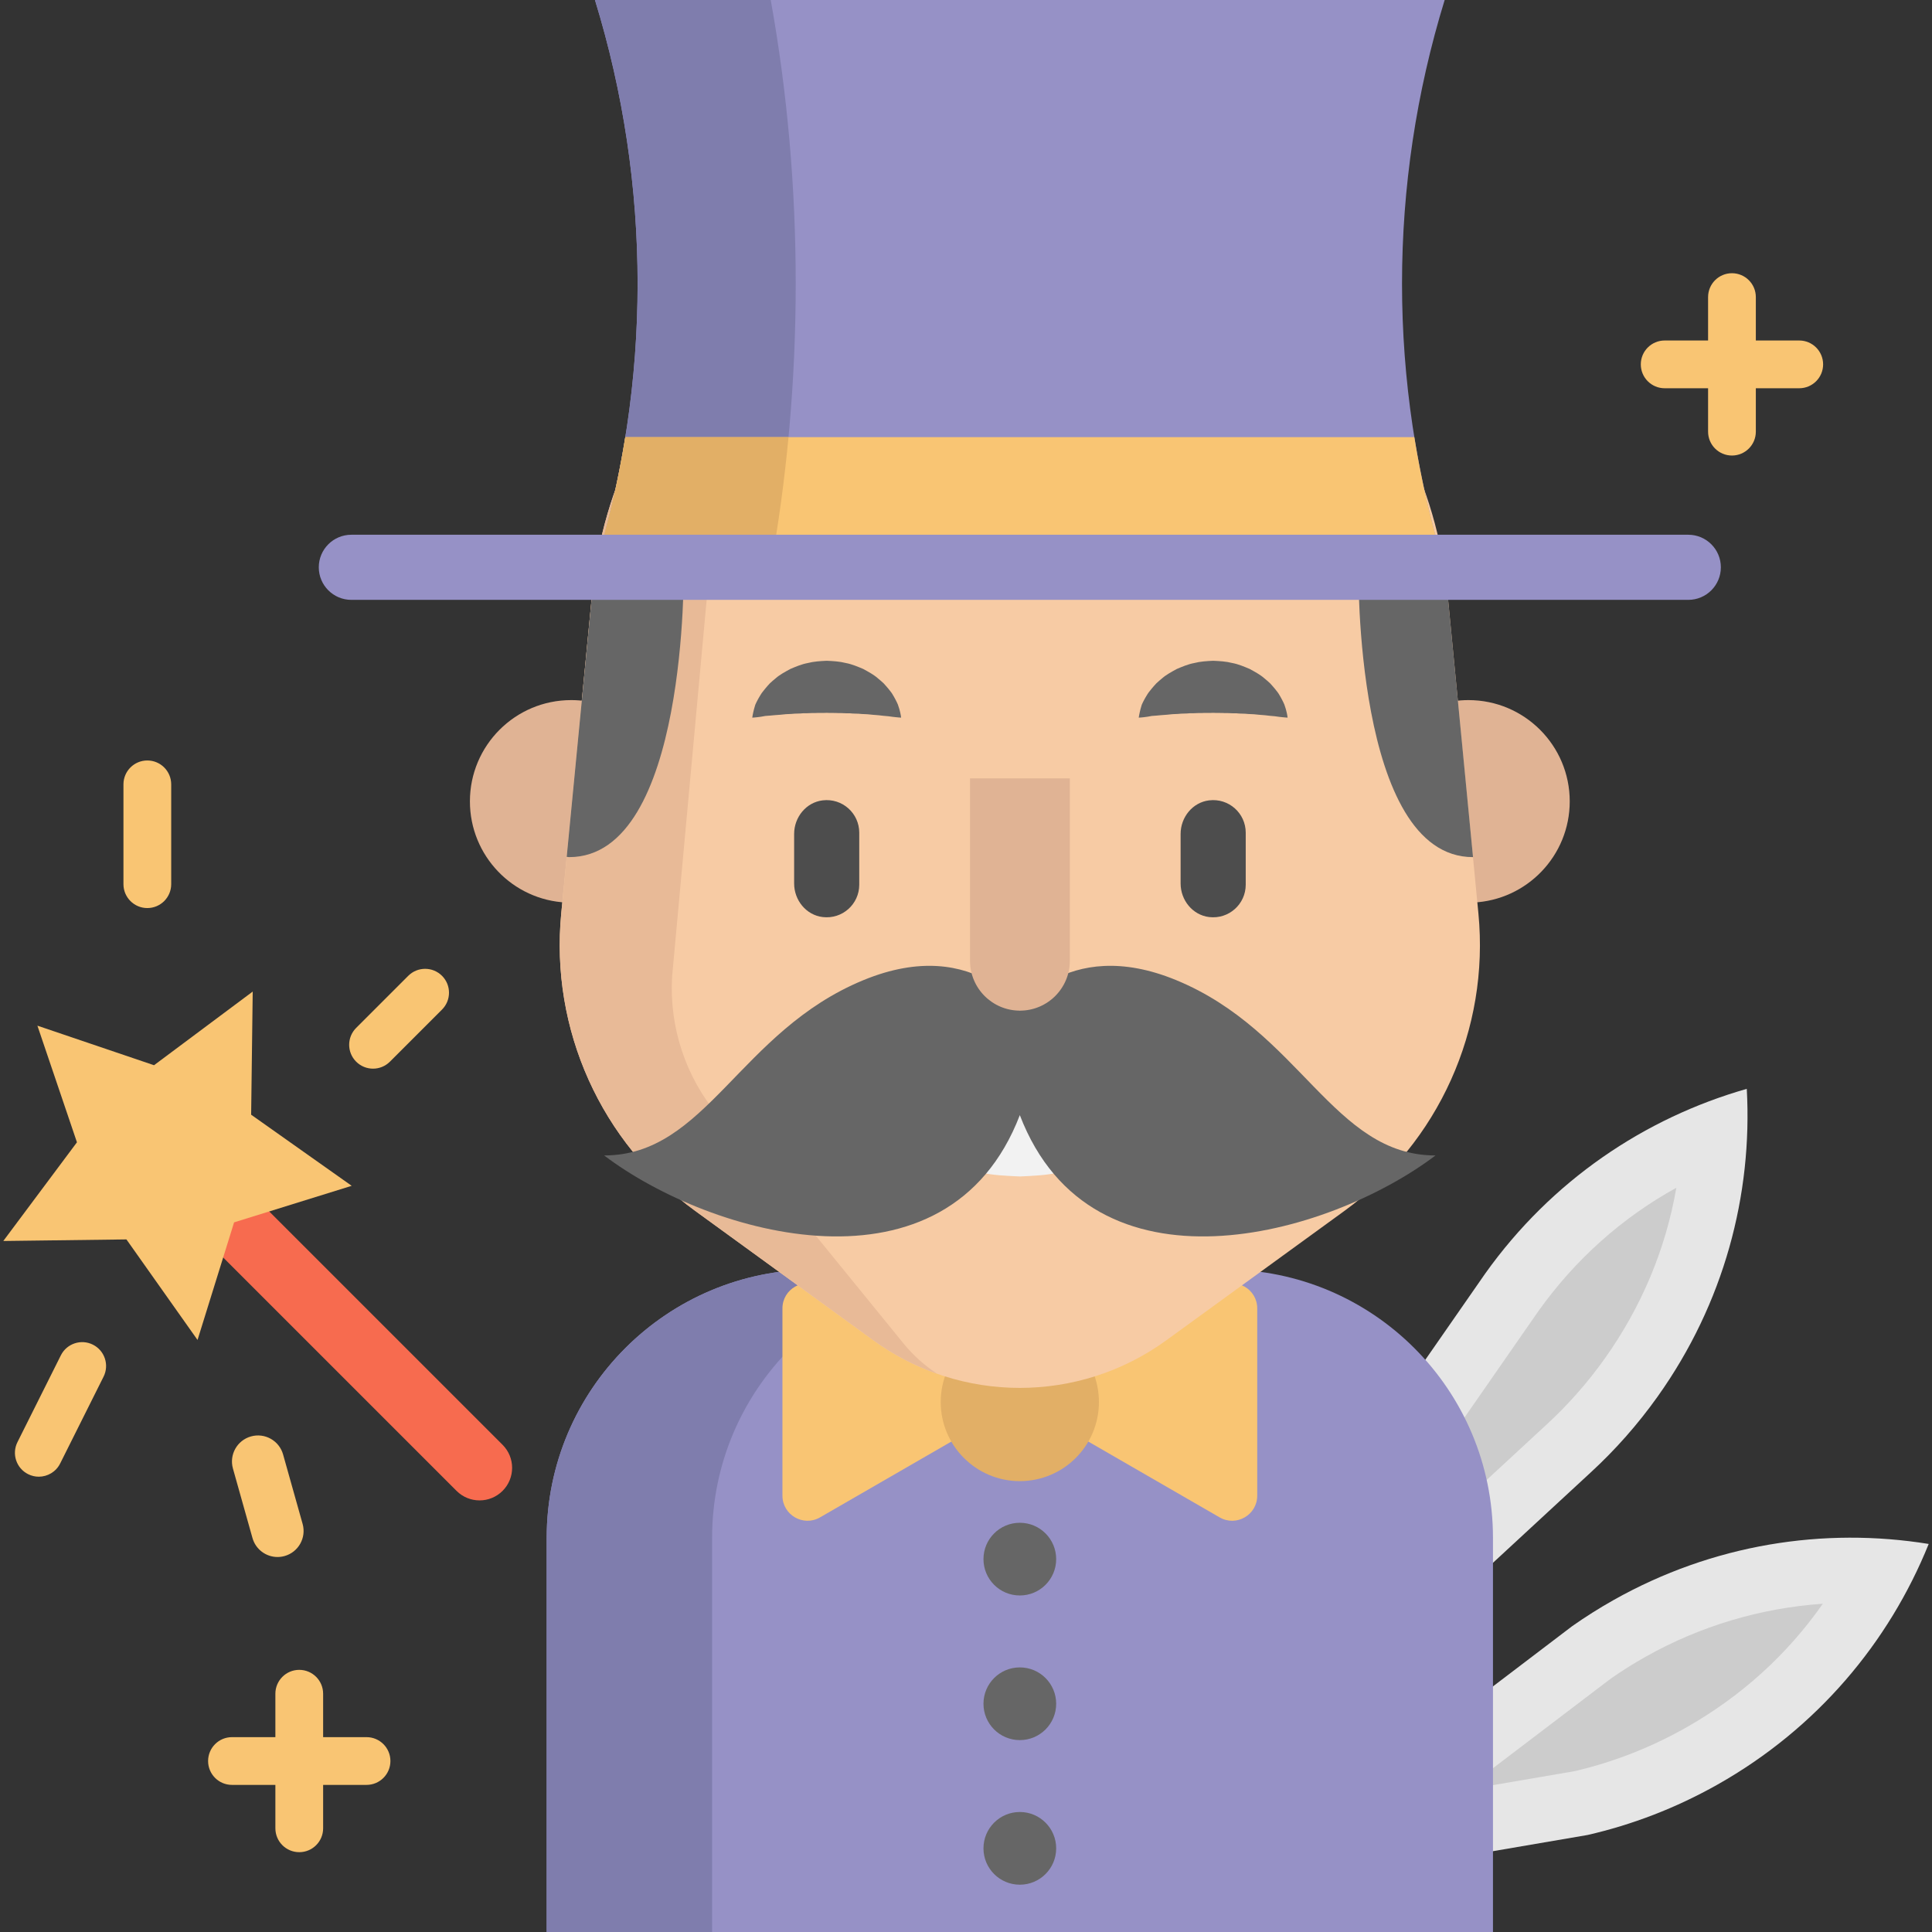
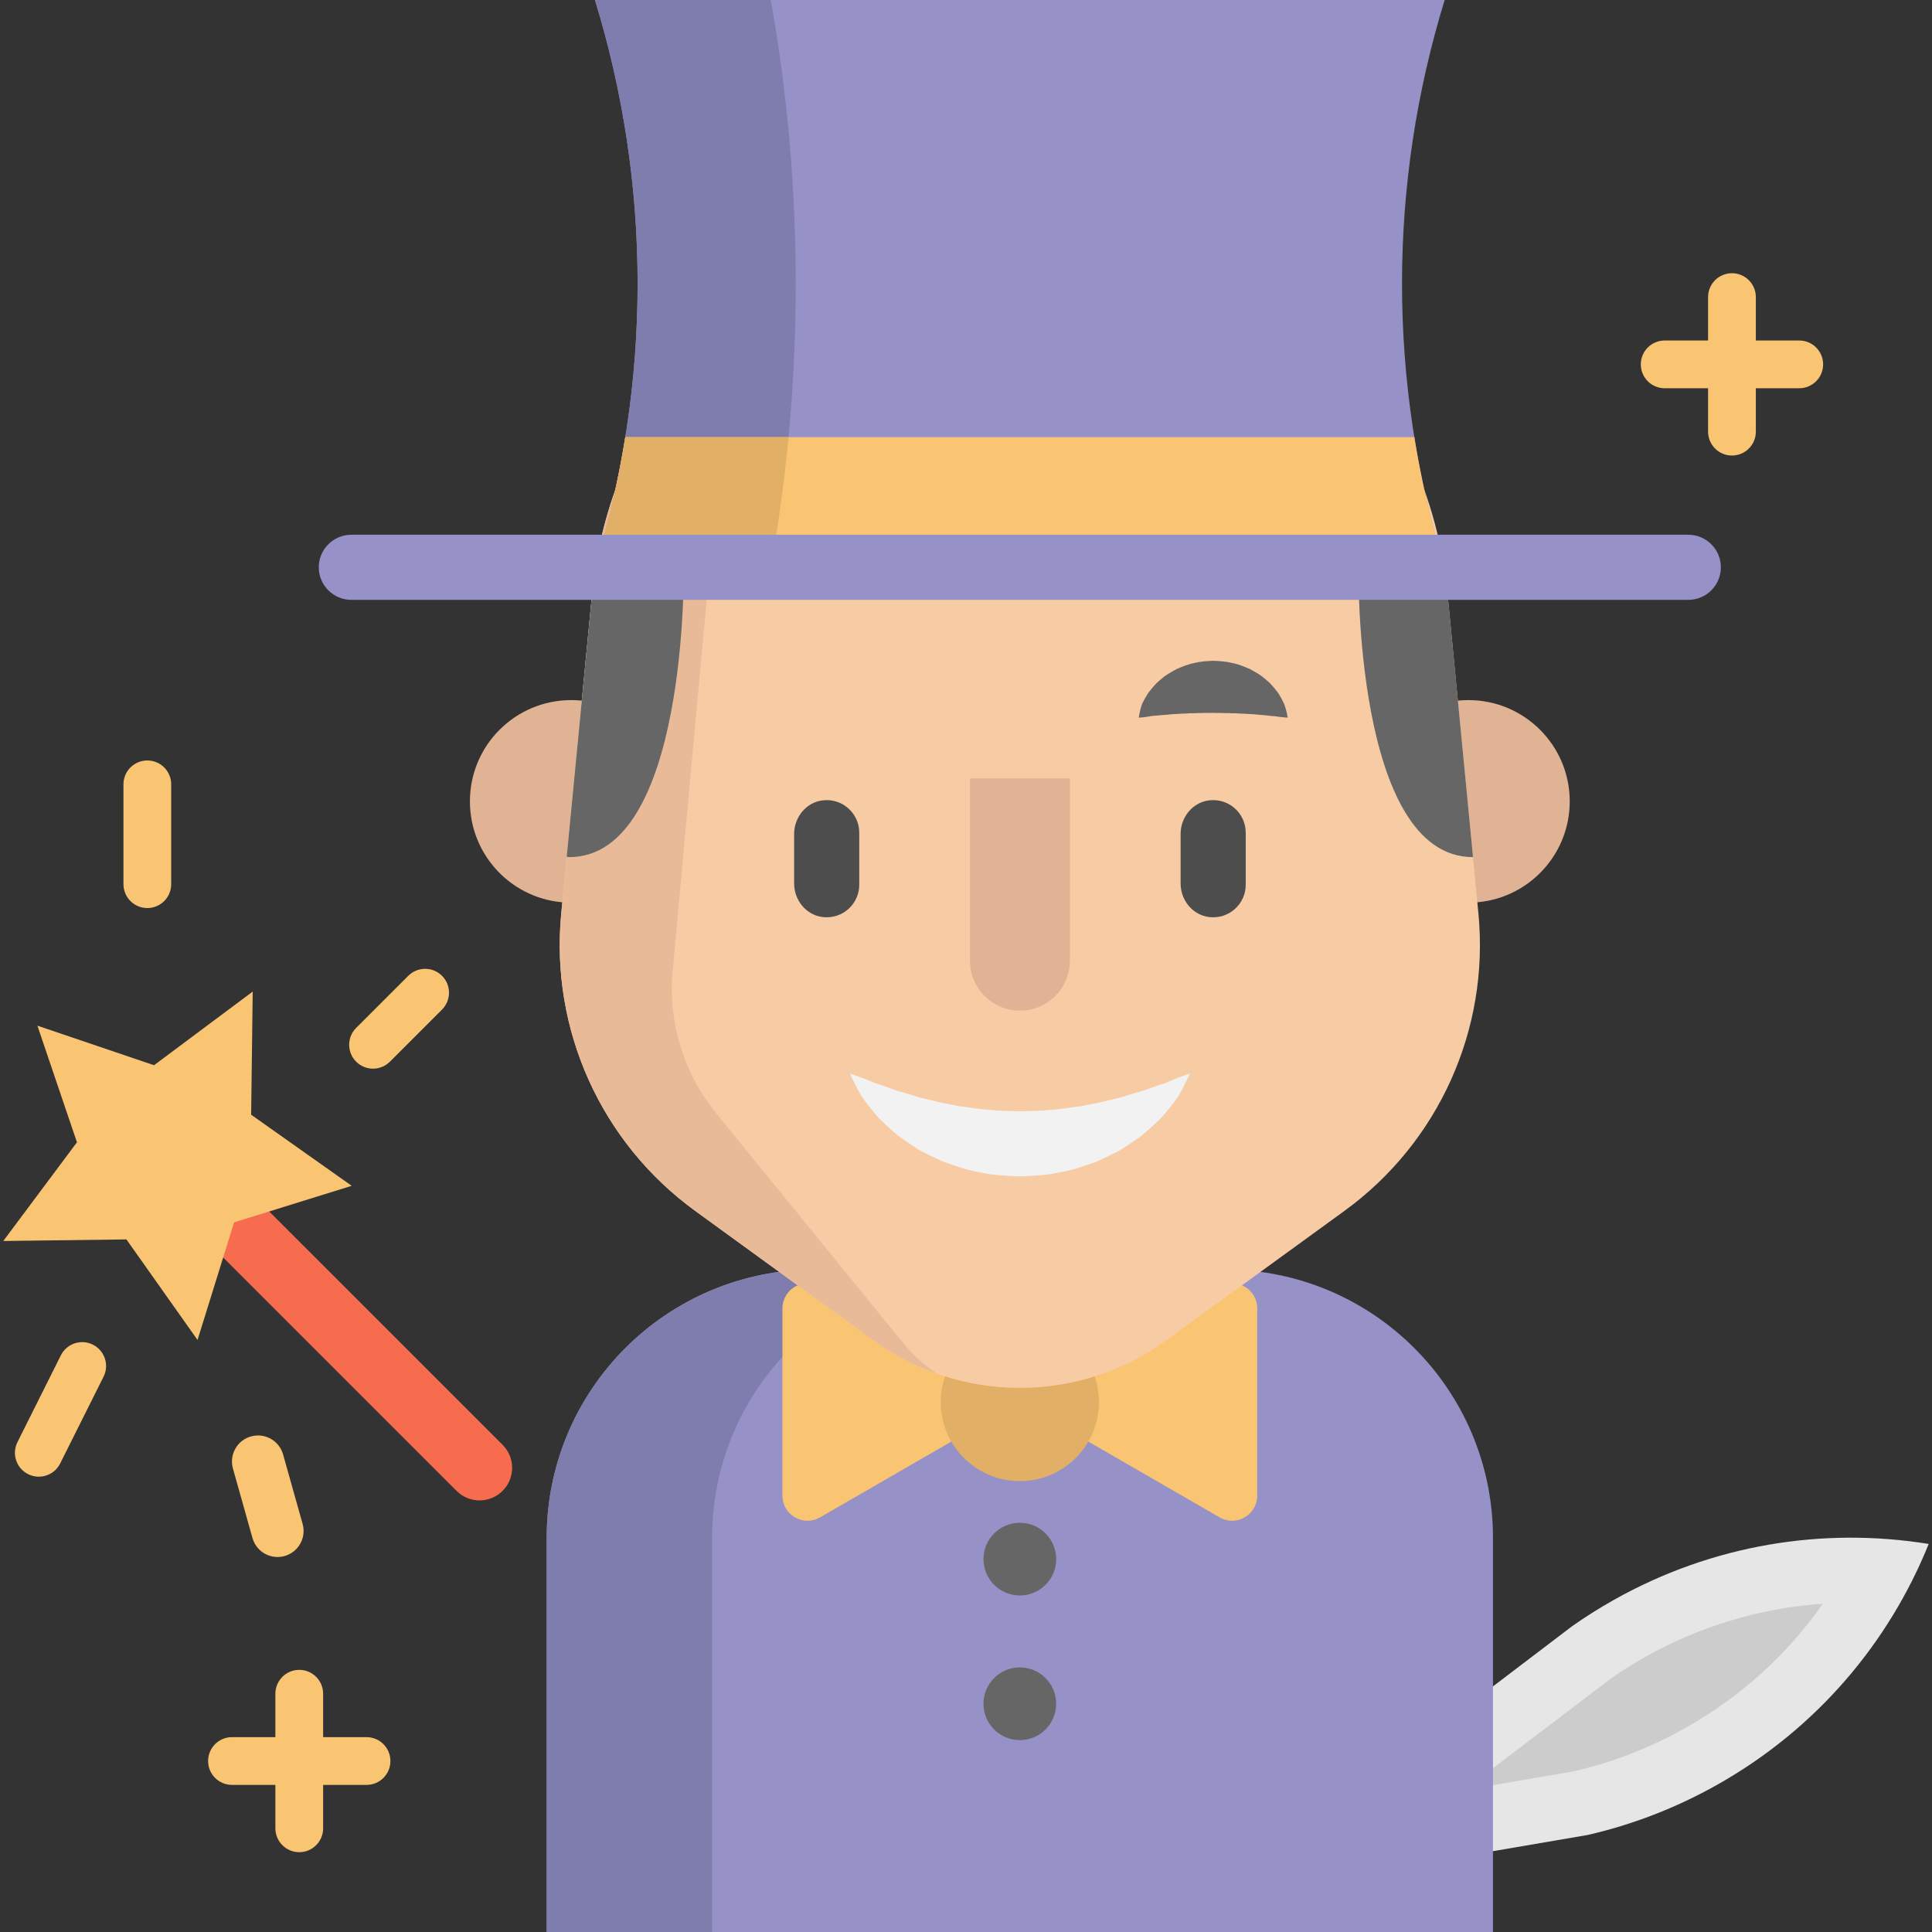
<svg xmlns="http://www.w3.org/2000/svg" version="1.1" id="Layer_1" x="0px" y="0px" viewBox="0 0 512.001 512.001" style="enable-background:new 0 0 512.001 512.001;" xml:space="preserve">
  <rect x="0" y="0" width="512.001" height="512.001" fill="#333333" stroke="none" />
  <path style="fill:#F76B4F;" d="M127.09,397.622c-2.208,0-4.416-0.842-6.1-2.527l-65.054-65.054c-3.369-3.369-3.369-8.832,0-12.201  c3.369-3.369,8.832-3.369,12.201,0l65.054,65.054c3.369,3.369,3.369,8.832,0,12.201C131.506,396.778,129.298,397.622,127.09,397.622  z" />
-   <path style="fill:#E6E6E6;" d="M371.039,436.914l50.494-46.68c6.487-5.959,12.454-12.68,17.769-20.144  c17.581-24.684,25.162-53.456,23.613-81.532c-27.039,7.715-51.752,24.286-69.332,48.97l-42.675,61.425L371.039,436.914z" />
-   <path style="fill:#CCCCCC;" d="M371.081,400.16l36.613-52.7c9.785-13.716,22.185-24.764,36.552-32.69  c-2.799,16.199-9.205,31.558-18.999,45.309c-4.525,6.353-9.703,12.224-15.388,17.447l-34.076,31.502L371.081,400.16z" />
  <path style="fill:#E6E6E6;" d="M366.438,469.124l50.209-38.177c3.484-2.45,7.124-4.751,10.915-6.887  c26.398-14.883,55.809-19.391,83.565-14.895c-10.52,26.076-29.602,48.906-56,63.788c-11.058,6.234-22.645,10.648-34.416,13.342  l-54.272,9.286L366.438,469.124L366.438,469.124z" />
  <path style="fill:#CCCCCC;" d="M426.827,444.886c2.954-2.065,6.051-4.014,9.21-5.794c14.462-8.153,30.586-12.964,47.03-14.081  c-9.409,13.459-21.723,24.631-36.413,32.914c-9.245,5.212-19.115,9.062-29.342,11.448l-29.278,5.009L426.827,444.886z" />
  <g>
    <path style="fill:#E0B394;" d="M150.15,239.187c-14.264-0.633-25.618-12.401-25.618-26.815c0-14.817,12.01-26.838,26.838-26.838   c1.334,0,2.646,0.092,3.934,0.288" />
    <path style="fill:#E0B394;" d="M390.366,239.187c14.264-0.633,25.63-12.401,25.63-26.815c0-14.817-12.021-26.838-26.849-26.838   c-1.334,0-2.657,0.104-3.934,0.288" />
  </g>
  <path style="fill:#9691C6;" d="M324.511,336.426H216.022c-39.291,0-71.145,31.852-71.145,71.145v104.43h250.777V407.57  C395.656,368.278,363.804,336.426,324.511,336.426z" />
  <path style="fill:#7F7DAD;" d="M259.858,336.426h-43.835c-39.291,0-71.145,31.852-71.145,71.145v104.43h43.835V407.57  C188.714,368.278,220.566,336.426,259.858,336.426z" />
  <g>
    <path style="fill:#F9C573;" d="M260.301,377.308l-42.979,24.814c-4.429,2.557-9.967-0.64-9.967-5.754v-49.629   c0-5.114,5.537-8.311,9.967-5.754l42.979,24.814C264.731,368.357,264.731,374.75,260.301,377.308z" />
    <path style="fill:#F9C573;" d="M280.233,377.308l42.979,24.814c4.429,2.557,9.967-0.64,9.967-5.754v-49.629   c0-5.114-5.537-8.311-9.967-5.754l-42.979,24.814C275.804,368.357,275.804,374.75,280.233,377.308z" />
  </g>
  <circle style="fill:#E2AF66;" cx="270.265" cy="371.552" r="20.963" />
  <path style="fill:#F7CBA4;" d="M231.438,355.193l-47.221-34.308c-24.953-18.13-38.453-48.11-35.486-78.812l8.191-84.756  C162.563,98.943,211.618,54.4,270.264,54.4l0,0c58.646,0,107.701,44.543,113.342,102.917l8.19,84.756  c2.967,30.702-10.531,60.681-35.486,78.812l-47.221,34.308C285.937,372.014,254.589,372.014,231.438,355.193z" />
  <path style="fill:#F2F2F2;" d="M315.325,284.505c0,0-0.656,1.61-2.036,4.153c-0.334,0.656-0.725,1.346-1.162,2.094  c-0.518,0.736-1.116,1.484-1.76,2.324c-0.644,0.84-1.38,1.691-2.163,2.634c-0.276,0.357-0.575,0.656-0.897,0.966  c-0.115,0.115-0.242,0.23-0.368,0.345c-0.449,0.414-0.909,0.851-1.38,1.288c-0.943,0.886-1.967,1.76-3.037,2.68  c-1.127,0.828-2.335,1.611-3.578,2.462c-0.621,0.426-1.265,0.84-1.921,1.254c-0.656,0.391-1.357,0.713-2.071,1.07  c-1.403,0.713-2.864,1.403-4.371,2.094c-3.106,1.058-6.338,2.301-9.789,2.818c-3.405,0.794-6.96,0.92-10.503,1.093  c-3.543-0.173-7.098-0.288-10.503-1.081c-3.451-0.518-6.684-1.76-9.789-2.818c-1.507-0.679-2.968-1.369-4.383-2.082  c-0.702-0.357-1.403-0.679-2.071-1.07c-0.644-0.426-1.288-0.828-1.91-1.254c-1.242-0.851-2.462-1.645-3.589-2.462  c-1.07-0.92-2.082-1.806-3.037-2.68c-0.472-0.449-0.92-0.874-1.369-1.3c-0.161-0.15-0.322-0.299-0.483-0.449  c-0.276-0.276-0.541-0.541-0.771-0.851c-0.748-0.909-1.472-1.749-2.105-2.577c-0.621-0.84-1.231-1.576-1.737-2.312  c-0.46-0.782-0.886-1.495-1.242-2.151c-1.438-2.623-2.036-4.187-2.036-4.187s1.703,0.518,4.325,1.576  c0.667,0.253,1.357,0.564,2.128,0.874c0.817,0.242,1.657,0.552,2.554,0.851c0.909,0.299,1.818,0.667,2.784,1.012  c0.955,0.368,2.036,0.61,3.106,0.932c1.07,0.311,2.14,0.69,3.255,1.024c1.162,0.253,2.324,0.552,3.52,0.84  c0.598,0.138,1.185,0.311,1.783,0.472c0.61,0.138,1.242,0.219,1.864,0.345c1.254,0.219,2.508,0.472,3.762,0.759  c2.611,0.242,5.188,0.817,7.88,0.92c2.657,0.345,5.372,0.253,8.064,0.414c2.703-0.161,5.418-0.058,8.076-0.403  c2.692-0.092,5.269-0.679,7.88-0.92c1.254-0.276,2.508-0.529,3.762-0.748c0.621-0.127,1.254-0.207,1.864-0.345  c0.598-0.173,1.196-0.334,1.783-0.472c1.196-0.288,2.358-0.598,3.52-0.84c1.127-0.334,2.197-0.713,3.267-1.024  c1.058-0.322,2.163-0.575,3.083-0.932c0.943-0.322,1.829-0.679,2.726-0.955c0.886-0.299,1.714-0.598,2.531-0.84  c0.805-0.345,1.518-0.679,2.197-0.943C313.657,284.988,315.325,284.505,315.325,284.505z" />
  <path style="fill:#E8BA97;" d="M178.117,258.778c-0.794,13.425,3.578,26.631,12.228,36.926l49.354,60.647  c2.577,3.071,5.499,5.648,8.662,7.707c-5.936-2.071-11.642-5.039-16.922-8.869l-47.222-34.304  c-24.951-18.13-38.445-48.108-35.477-78.811l8.179-84.758c5.591-57.805,53.744-102.048,111.642-102.888  c-35.661,0.863-76.042,34.476-78.147,70.275L178.117,258.778z" />
  <path style="fill:#9691C6;" d="M382.852,0c-75.059,0-150.12,0-225.179,0c15.068,48.981,15.068,101.36,0,150.341  c75.059,0,150.12,0,225.179,0C367.784,101.36,367.784,48.981,382.852,0z" />
  <path style="fill:#7F7DAD;" d="M204.249,0c-15.525,0-31.05,0-46.575,0c15.068,48.981,15.068,101.36,0,150.341  c15.525,0,31.05,0,46.575,0C213.083,101.36,213.083,48.981,204.249,0z" />
  <g>
-     <path style="fill:#666666;" d="M311.708,259.747c-14.589-6.007-25.373-4.025-32.859,0.044c-3.586,1.949-6.485,4.749-8.556,8.041   c-1.925-3.078-4.581-5.72-7.866-7.62c-7.509-4.345-18.525-6.674-33.608-0.464c-32.908,13.55-41.619,46.458-68.72,46.458   c28.357,21.483,91.04,39.138,110.165-10.681c19.125,49.819,81.806,32.164,110.163,10.681   C353.327,306.205,344.616,273.298,311.708,259.747z" />
    <path style="fill:#666666;" d="M383.614,157.321l6.753,69.826h-0.012c-31.508,0-30.358-76.809-30.358-76.809   c7.569,0,15.15,0,22.719,0C383.083,152.639,383.383,154.974,383.614,157.321z" />
    <path style="fill:#666666;" d="M181.198,150.338c0,0,1.15,76.809-30.358,76.809l-0.656-0.069l6.741-69.757   c0.23-2.347,0.529-4.682,0.897-6.983C165.61,150.338,173.409,150.338,181.198,150.338z" />
  </g>
  <path style="fill:#F9C573;" d="M382.855,150.338H157.673c3.486-11.342,6.166-22.869,8.029-34.488h209.065l0.046-0.012  C376.677,127.469,379.368,138.996,382.855,150.338z" />
  <path style="fill:#E2AF66;" d="M208.966,115.851c-1.104,11.619-2.669,23.145-4.716,34.488h-46.578  c3.486-11.342,6.166-22.869,8.029-34.488H208.966z" />
  <g>
    <polygon style="fill:#F9C573;" points="9.913,271.816 40.818,282.296 66.972,262.778 66.555,295.409 93.199,314.253    62.036,323.939 52.349,355.103 33.506,328.459 0.874,328.875 20.392,302.721  " />
    <path style="fill:#F9C573;" d="M73.549,412.623c-3.015,0-5.784-1.99-6.64-5.035l-5.177-18.406c-1.032-3.67,1.105-7.481,4.775-8.513   c3.665-1.031,7.481,1.105,8.513,4.775l5.177,18.406c1.032,3.67-1.105,7.481-4.775,8.513   C74.797,412.539,74.168,412.623,73.549,412.623z" />
    <path style="fill:#F9C573;" d="M39.043,201.533c-3.495,0-6.327,2.832-6.327,6.327v26.458c0,3.495,2.832,6.327,6.327,6.327   s6.327-2.832,6.327-6.327v-26.458C45.37,204.365,42.537,201.533,39.043,201.533z" />
    <path style="fill:#F9C573;" d="M108.191,258.602l-13.804,13.804c-2.471,2.471-2.471,6.477,0,8.947   c1.235,1.235,2.854,1.853,4.474,1.853s3.238-0.618,4.474-1.853l13.804-13.804c2.471-2.471,2.471-6.477,0-8.947   C114.667,256.132,110.663,256.132,108.191,258.602z" />
    <path style="fill:#F9C573;" d="M24.616,356.347c-3.124-1.561-6.926-0.296-8.488,2.83L4.624,382.184   c-1.562,3.126-0.296,6.926,2.83,8.488c0.909,0.454,1.873,0.67,2.824,0.67c2.321,0,4.555-1.282,5.664-3.499l11.504-23.007   C29.008,361.71,27.742,357.91,24.616,356.347z" />
    <path style="fill:#F9C573;" d="M476.819,90.236h-11.504V78.732c0-3.495-2.832-6.327-6.327-6.327s-6.327,2.832-6.327,6.327v11.504   h-11.504c-3.495,0-6.327,2.832-6.327,6.327s2.832,6.327,6.327,6.327h11.504v11.504c0,3.495,2.832,6.327,6.327,6.327   s6.327-2.832,6.327-6.327V102.89h11.504c3.495,0,6.327-2.832,6.327-6.327S480.314,90.236,476.819,90.236z" />
    <path style="fill:#F9C573;" d="M97.136,460.362H85.632v-11.504c0-3.495-2.832-6.327-6.327-6.327s-6.327,2.832-6.327,6.327v11.504   H61.475c-3.495,0-6.327,2.832-6.327,6.327s2.832,6.327,6.327,6.327h11.504v11.504c0,3.495,2.832,6.327,6.327,6.327   s6.327-2.832,6.327-6.327v-11.504h11.504c3.495,0,6.327-2.832,6.327-6.327S100.629,460.362,97.136,460.362z" />
  </g>
  <path style="fill:#9691C6;" d="M447.418,158.97H93.11c-4.765,0-8.628-3.863-8.628-8.628c0-4.765,3.863-8.628,8.628-8.628h354.309  c4.765,0,8.628,3.863,8.628,8.628C456.046,155.107,452.183,158.97,447.418,158.97z" />
  <g>
    <circle style="fill:#666666;" cx="270.265" cy="413.184" r="9.634" />
-     <circle style="fill:#666666;" cx="270.265" cy="489.832" r="9.634" />
    <circle style="fill:#666666;" cx="270.265" cy="451.513" r="9.634" />
  </g>
  <path style="fill:#4D4D4D;" d="M218.002,243.028c-4.378-0.531-7.547-4.478-7.547-8.889v-13.145c0-4.41,3.168-8.357,7.547-8.889  c5.248-0.637,9.708,3.442,9.708,8.562v13.8C227.71,239.587,223.25,243.665,218.002,243.028z" />
  <g>
    <path style="fill:#666666;" d="M301.778,190.183c0,0,0.023-0.229,0.1-0.622c0.089-0.381,0.178-0.982,0.372-1.663   c0.086-0.352,0.198-0.719,0.326-1.123c0.167-0.41,0.391-0.821,0.629-1.288c0.236-0.469,0.534-0.933,0.847-1.454   c0.315-0.529,0.691-0.931,1.077-1.441c0.391-0.491,0.832-0.966,1.292-1.477c0.487-0.461,1.015-0.916,1.576-1.372   c1.099-0.967,2.441-1.667,3.84-2.445c1.447-0.612,2.983-1.276,4.628-1.583c1.629-0.423,3.337-0.523,5.041-0.603   c1.704,0.078,3.413,0.169,5.043,0.59c1.646,0.304,3.183,0.971,4.631,1.578c1.4,0.776,2.744,1.475,3.843,2.443   c0.56,0.458,1.089,0.913,1.577,1.372c0.46,0.512,0.898,0.992,1.292,1.479c0.38,0.508,0.774,0.926,1.063,1.434   c0.29,0.506,0.571,0.959,0.798,1.418c0.227,0.46,0.446,0.865,0.612,1.273c0.151,0.426,0.284,0.811,0.383,1.176   c0.219,0.705,0.309,1.311,0.393,1.691c0.074,0.392,0.09,0.615,0.09,0.615s-0.238-0.006-0.641-0.045   c-0.391-0.051-0.999-0.076-1.669-0.174c-0.347-0.036-0.702-0.1-1.092-0.152c-0.415-0.02-0.825-0.077-1.27-0.112   c-0.873-0.092-1.784-0.229-2.786-0.268c-0.492-0.032-0.97-0.104-1.469-0.145c-0.517-0.007-1.026-0.033-1.532-0.071   c-0.992-0.129-2.069-0.053-3.07-0.178c-1.053,0.038-2.06-0.091-3.104-0.059c-1.026-0.077-2.064,0.005-3.093-0.068   c-1.03,0.07-2.067-0.02-3.096,0.055c-1.045-0.037-2.052,0.097-3.107,0.054c-1.002,0.124-2.082,0.047-3.074,0.177   c-0.506,0.038-1.016,0.066-1.533,0.071c-0.499,0.041-0.974,0.117-1.469,0.147c-1.022,0.055-1.87,0.152-2.723,0.225   c-0.448,0.035-0.866,0.067-1.254,0.095c-0.413,0.075-0.79,0.158-1.149,0.205c-0.696,0.123-1.305,0.152-1.691,0.201   C302.008,190.182,301.778,190.183,301.778,190.183z" />
-     <path style="fill:#666666;" d="M199.357,190.183c0,0,0.023-0.229,0.1-0.622c0.089-0.381,0.178-0.982,0.372-1.663   c0.086-0.352,0.198-0.719,0.326-1.123c0.167-0.41,0.391-0.821,0.629-1.288c0.236-0.469,0.534-0.933,0.847-1.454   c0.315-0.529,0.691-0.931,1.077-1.441c0.391-0.491,0.832-0.966,1.292-1.477c0.487-0.461,1.015-0.916,1.576-1.372   c1.099-0.967,2.441-1.667,3.84-2.445c1.447-0.612,2.983-1.276,4.628-1.583c1.629-0.423,3.337-0.523,5.041-0.603   c1.704,0.078,3.413,0.169,5.043,0.59c1.646,0.304,3.183,0.971,4.631,1.578c1.4,0.776,2.744,1.475,3.843,2.443   c0.56,0.458,1.089,0.913,1.577,1.372c0.46,0.512,0.898,0.992,1.292,1.479c0.38,0.508,0.774,0.926,1.063,1.434   c0.29,0.506,0.571,0.959,0.798,1.418c0.227,0.46,0.446,0.865,0.612,1.273c0.151,0.426,0.284,0.811,0.383,1.176   c0.219,0.705,0.309,1.311,0.393,1.691c0.074,0.392,0.09,0.615,0.09,0.615s-0.238-0.006-0.641-0.045   c-0.391-0.051-0.999-0.076-1.669-0.174c-0.347-0.036-0.702-0.1-1.092-0.152c-0.415-0.02-0.825-0.077-1.27-0.112   c-0.873-0.092-1.784-0.229-2.786-0.268c-0.492-0.032-0.97-0.104-1.469-0.145c-0.517-0.007-1.026-0.033-1.532-0.071   c-0.992-0.129-2.069-0.053-3.07-0.178c-1.053,0.038-2.06-0.091-3.104-0.059c-1.026-0.077-2.064,0.005-3.093-0.068   c-1.03,0.07-2.067-0.02-3.096,0.055c-1.045-0.037-2.052,0.097-3.107,0.054c-1.002,0.124-2.082,0.047-3.074,0.177   c-0.506,0.038-1.016,0.066-1.533,0.071c-0.499,0.041-0.974,0.117-1.469,0.147c-1.022,0.055-1.87,0.152-2.723,0.225   c-0.447,0.035-0.866,0.067-1.254,0.095c-0.413,0.075-0.79,0.158-1.149,0.205c-0.696,0.123-1.305,0.152-1.691,0.201   C199.587,190.182,199.357,190.183,199.357,190.183z" />
  </g>
  <path style="fill:#4D4D4D;" d="M320.423,243.028c-4.378-0.531-7.547-4.478-7.547-8.889v-13.145c0-4.41,3.168-8.357,7.547-8.889  c5.248-0.637,9.708,3.442,9.708,8.562v13.8C330.13,239.587,325.669,243.665,320.423,243.028z" />
  <path style="fill:#E0B394;" d="M283.522,206.269v48.333c0,7.306-5.923,13.229-13.229,13.229l0,0  c-7.306,0-13.229-5.923-13.229-13.229v-48.333" />
  <g>
</g>
  <g>
</g>
  <g>
</g>
  <g>
</g>
  <g>
</g>
  <g>
</g>
  <g>
</g>
  <g>
</g>
  <g>
</g>
  <g>
</g>
  <g>
</g>
  <g>
</g>
  <g>
</g>
  <g>
</g>
  <g>
</g>
</svg>